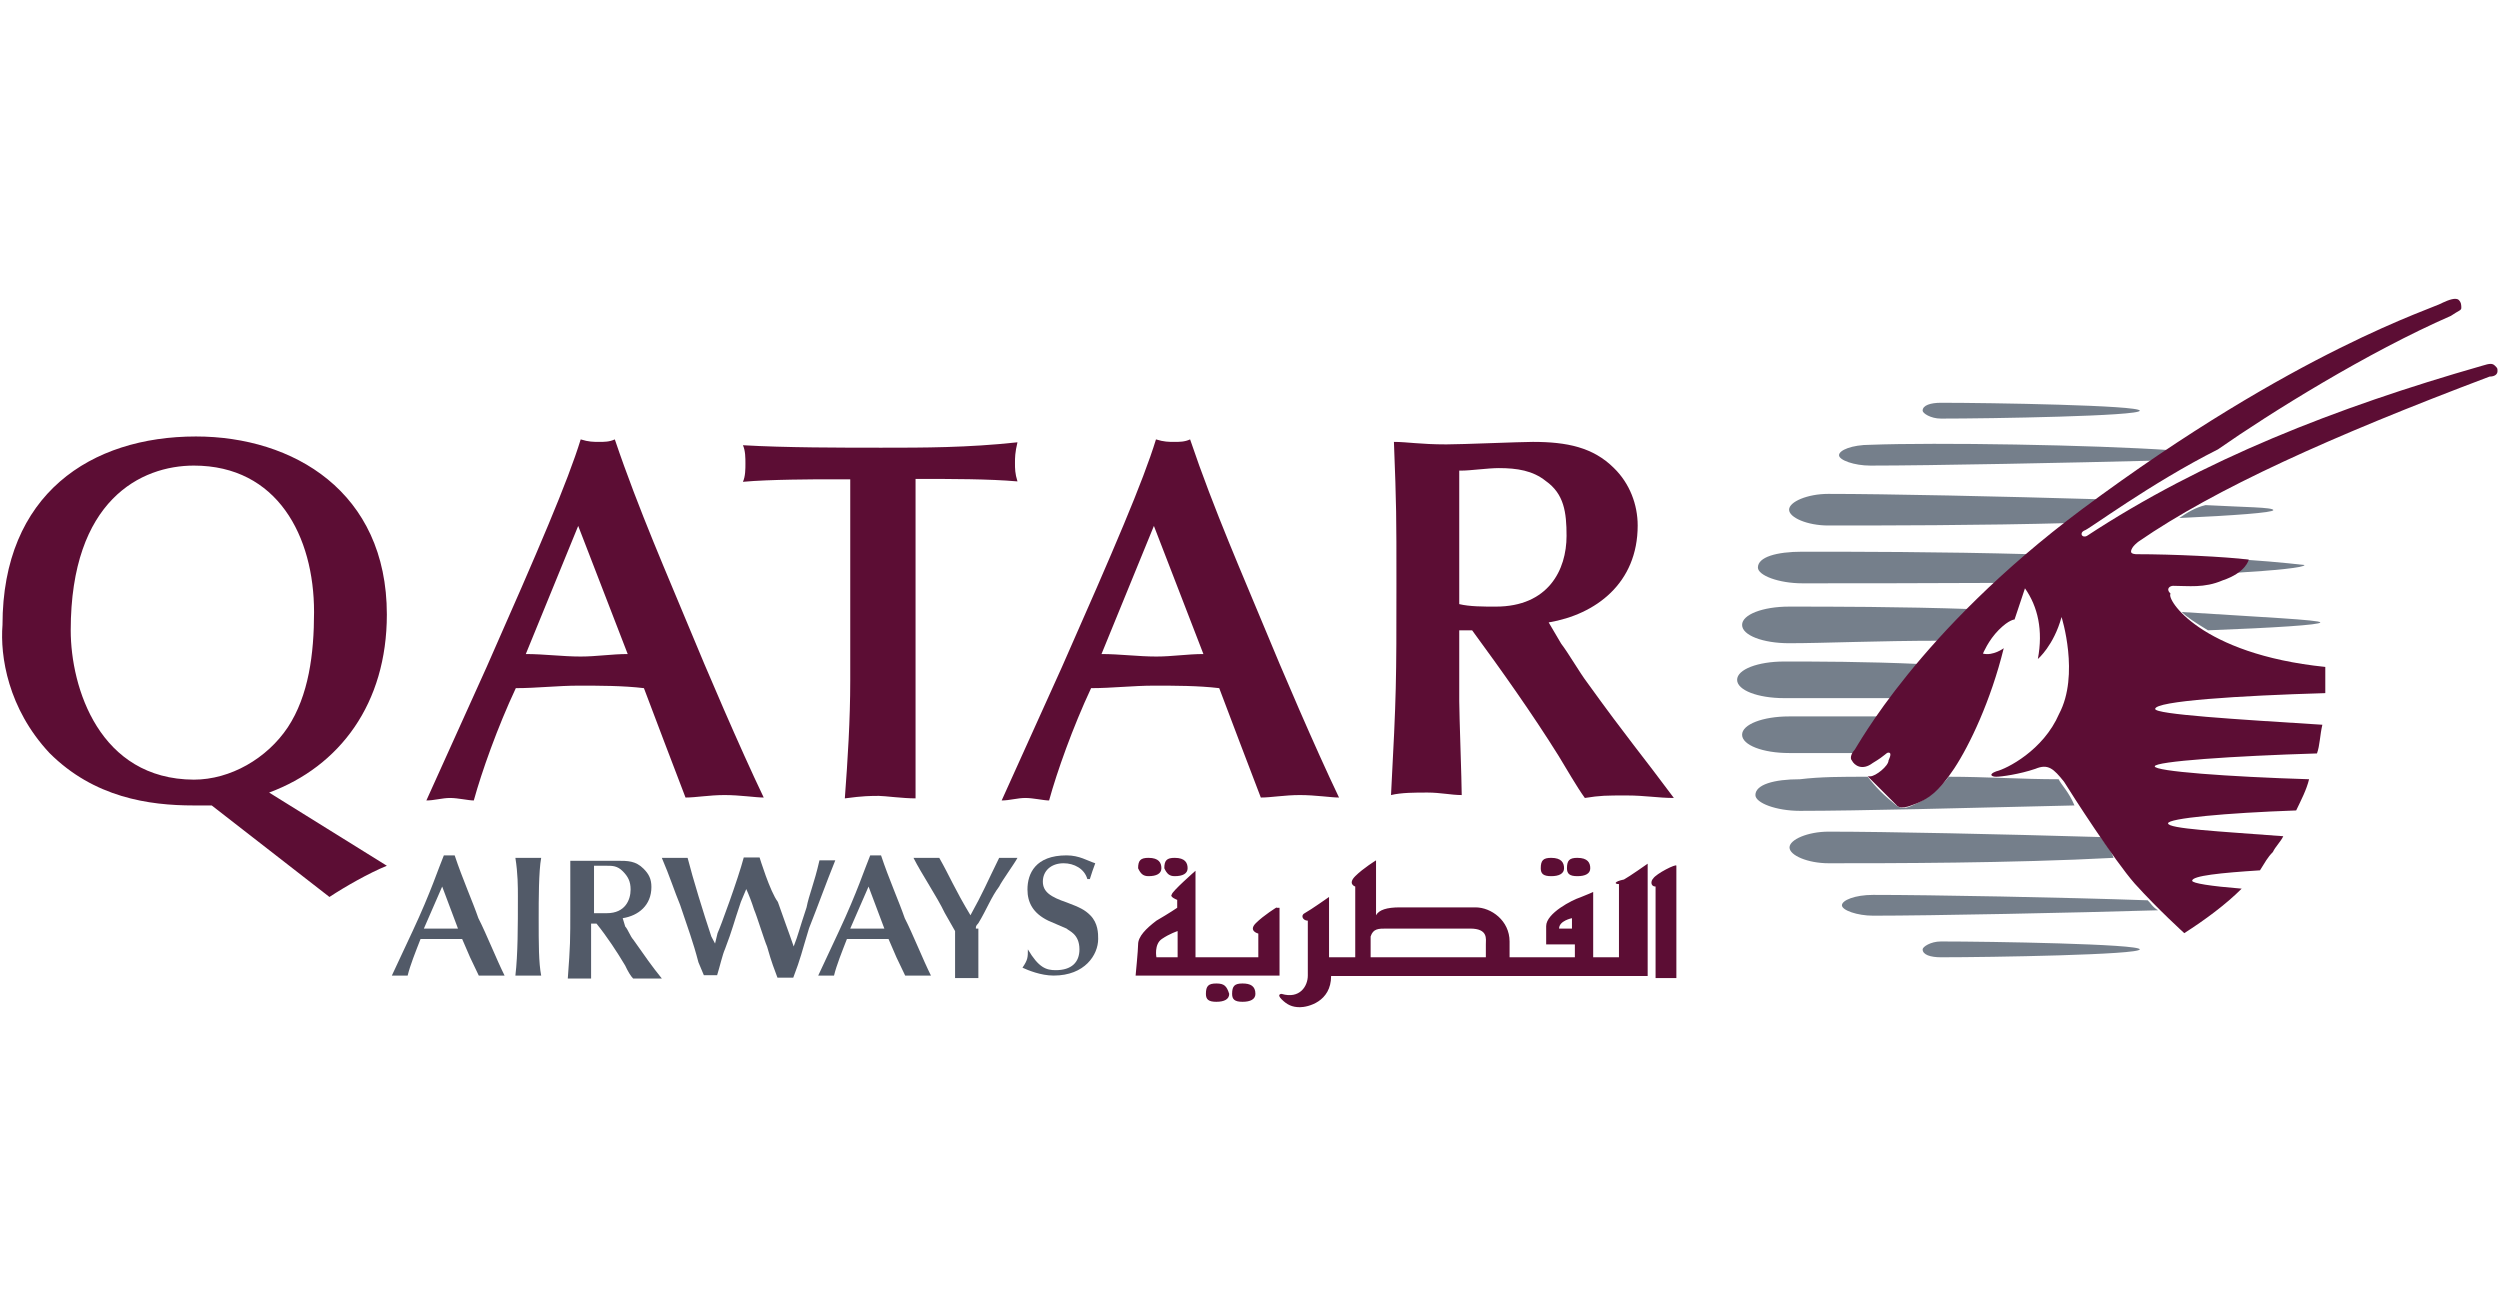
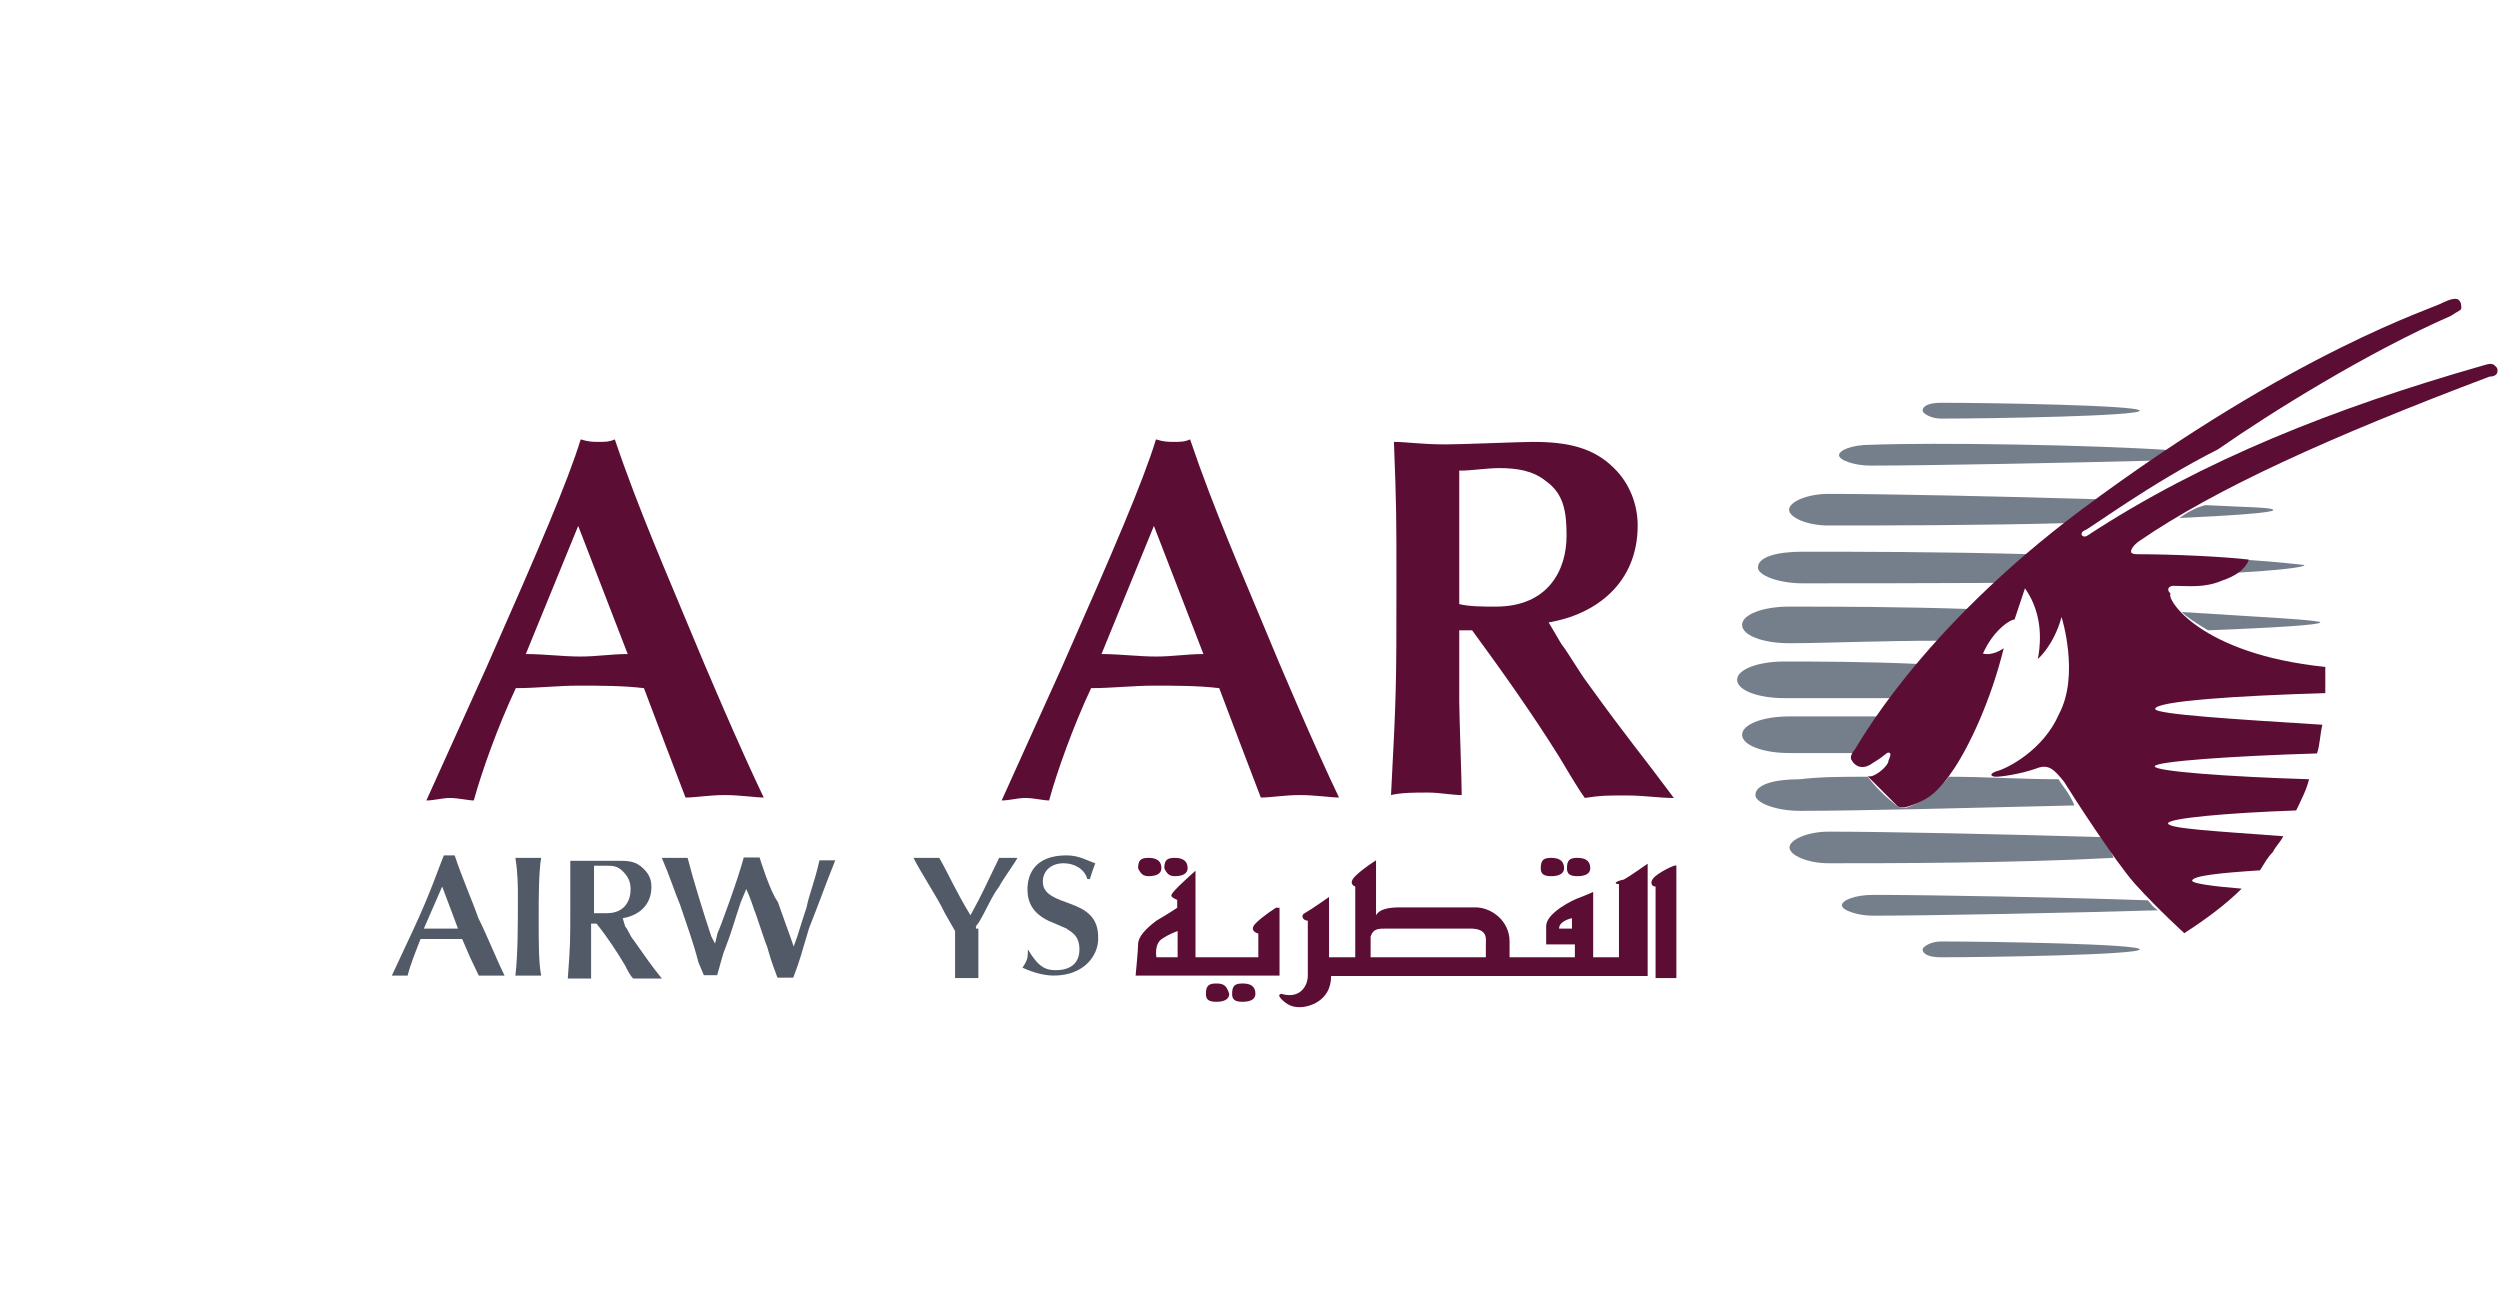
<svg xmlns="http://www.w3.org/2000/svg" width="135px" height="70px" viewBox="0 0 135 70" version="1.1">
  <title>qatar</title>
  <g id="qatar" stroke="none" stroke-width="1" fill="none" fill-rule="evenodd">
    <g id="qatar-airways-vector-logo" transform="translate(0, 16)" fill-rule="nonzero">
      <path d="M24.731,34.143 C24.439,34.143 24.17,34.143 23.878,34.143 C23.586,34.143 23.181,34.143 22.889,34.143 L23.878,31.874 L24.731,34.143 Z M25.854,36.681 C25.989,36.681 26.281,36.681 26.551,36.681 C26.843,36.681 27.112,36.681 27.247,36.681 C26.82,35.828 26.259,34.413 25.832,33.582 C25.54,32.728 24.978,31.47 24.552,30.19 C24.417,30.19 24.417,30.19 24.26,30.19 C24.102,30.19 24.125,30.19 23.968,30.19 C23.676,30.886 23.271,32.166 22.283,34.278 L21.16,36.681 C21.295,36.681 21.452,36.681 21.587,36.681 C21.721,36.681 21.879,36.681 22.013,36.681 C22.148,36.12 22.44,35.401 22.71,34.705 C23.136,34.705 23.406,34.705 23.833,34.705 C24.26,34.705 24.686,34.705 24.956,34.705 L25.383,35.693 L25.854,36.681 Z" id="Shape" fill="#525A68" />
      <path d="M27.966,32.436 C27.966,33.986 27.966,35.536 27.831,36.681 C27.966,36.681 28.258,36.681 28.527,36.681 C28.819,36.681 28.954,36.681 29.224,36.681 C29.089,35.985 29.089,34.997 29.089,33.582 C29.089,32.593 29.089,31.043 29.224,30.324 C28.932,30.324 28.797,30.324 28.527,30.324 C28.393,30.324 28.101,30.324 27.831,30.324 C27.966,31.178 27.966,31.874 27.966,32.436" id="Path" fill="#525A68" />
      <path d="M33.626,33.582 C34.48,33.447 35.176,32.885 35.176,31.897 C35.176,31.47 35.042,31.2 34.75,30.908 C34.323,30.482 33.896,30.482 33.334,30.482 C33.042,30.482 32.054,30.482 31.785,30.482 C31.358,30.482 31.088,30.482 30.796,30.482 C30.796,31.605 30.796,31.762 30.796,33.02 C30.796,34.862 30.796,34.997 30.661,36.839 C30.796,36.839 31.088,36.839 31.358,36.839 C31.65,36.839 31.785,36.839 31.919,36.839 C31.919,36.547 31.919,35.423 31.919,35.154 L31.919,33.874 L32.211,33.874 C32.773,34.57 33.334,35.423 33.761,36.142 C33.896,36.434 34.053,36.704 34.188,36.839 C34.48,36.839 34.615,36.839 34.884,36.839 C35.176,36.839 35.446,36.839 35.738,36.839 C35.176,36.142 34.884,35.715 34.188,34.727 C34.053,34.592 33.896,34.166 33.761,34.031 L33.626,33.582 Z M32.077,30.751 C32.211,30.751 32.503,30.751 32.773,30.751 C33.065,30.751 33.334,30.751 33.626,31.043 C33.918,31.335 34.053,31.605 34.053,32.032 C34.053,32.593 33.761,33.312 32.773,33.312 C32.481,33.312 32.346,33.312 32.077,33.312 L32.077,30.751 L32.077,30.751 Z" id="Shape" fill="#525A68" />
      <path d="M38.411,34.57 C37.984,33.29 37.423,31.47 37.131,30.324 C36.839,30.324 36.704,30.324 36.434,30.324 C36.142,30.324 35.873,30.324 35.738,30.324 C36.165,31.313 36.434,32.166 36.726,32.863 C37.153,34.143 37.423,34.839 37.715,35.963 L38.007,36.659 C38.141,36.659 38.299,36.659 38.433,36.659 C38.568,36.659 38.568,36.659 38.725,36.659 C38.86,36.232 39.017,35.536 39.152,35.244 C39.579,34.121 39.579,33.963 40.006,32.705 L40.298,32.009 C40.433,32.301 40.59,32.705 40.725,33.132 C40.859,33.424 41.286,34.817 41.421,35.109 C41.556,35.536 41.556,35.671 41.983,36.794 C42.117,36.794 42.275,36.794 42.409,36.794 C42.544,36.794 42.701,36.794 42.836,36.794 C43.263,35.671 43.263,35.513 43.69,34.121 C44.251,32.705 44.543,31.852 45.105,30.459 C44.97,30.459 44.813,30.459 44.678,30.459 C44.543,30.459 44.386,30.459 44.251,30.459 C43.959,31.74 43.69,32.301 43.555,32.998 C43.128,34.278 43.128,34.413 42.859,35.109 C42.567,34.255 42.297,33.559 42.005,32.705 C41.578,32.144 41.017,30.302 41.017,30.302 C40.882,30.302 40.725,30.302 40.59,30.302 C40.455,30.302 40.298,30.302 40.163,30.302 C39.871,31.425 38.883,34.121 38.748,34.39 L38.613,34.952 L38.411,34.57 Z" id="Path" fill="#525A68" />
-       <path d="M47.755,34.143 C47.463,34.143 47.194,34.143 46.902,34.143 C46.61,34.143 46.205,34.143 45.913,34.143 L46.902,31.874 L47.755,34.143 Z M48.879,36.681 C49.013,36.681 49.305,36.681 49.575,36.681 C49.867,36.681 50.136,36.681 50.271,36.681 C49.844,35.828 49.283,34.413 48.856,33.582 C48.564,32.728 48.002,31.47 47.576,30.19 C47.441,30.19 47.441,30.19 47.284,30.19 C47.149,30.19 47.149,30.19 46.992,30.19 C46.7,30.886 46.295,32.166 45.307,34.278 L44.184,36.681 C44.319,36.681 44.476,36.681 44.611,36.681 C44.745,36.681 44.903,36.681 45.037,36.681 C45.172,36.12 45.464,35.401 45.734,34.705 C46.161,34.705 46.43,34.705 46.857,34.705 C47.284,34.705 47.71,34.705 47.98,34.705 L48.407,35.693 L48.879,36.681 Z" id="Shape" fill="#525A68" />
      <path d="M52.697,34.143 C52.697,34.008 52.697,34.008 52.832,33.851 C53.259,33.155 53.528,32.436 53.955,31.874 C54.09,31.582 54.809,30.594 54.943,30.324 C54.809,30.324 54.809,30.324 54.517,30.324 C54.382,30.324 54.09,30.324 53.955,30.324 C53.259,31.74 53.101,32.166 52.405,33.424 C51.552,32.009 51.282,31.313 50.72,30.324 C50.428,30.324 50.159,30.324 50.024,30.324 C49.889,30.324 49.597,30.324 49.328,30.324 C49.755,31.178 50.608,32.436 51.012,33.29 L51.574,34.278 C51.574,34.839 51.574,36.12 51.574,36.816 C51.709,36.816 52.001,36.816 52.136,36.816 C52.428,36.816 52.562,36.816 52.832,36.816 C52.832,35.963 52.832,35.401 52.832,34.705 L52.832,34.143 L52.697,34.143 Z" id="Path" fill="#525A68" />
      <path d="M55.505,35.266 C55.505,35.693 55.505,35.828 55.213,36.255 C55.505,36.389 56.201,36.681 56.898,36.681 C58.582,36.681 59.301,35.558 59.301,34.705 C59.301,34.413 59.301,33.851 58.874,33.424 C58.582,33.132 58.313,32.998 57.594,32.728 C56.74,32.436 56.314,32.166 56.314,31.605 C56.314,31.043 56.74,30.616 57.437,30.616 C57.998,30.616 58.56,30.908 58.717,31.47 L58.852,31.47 C58.987,31.043 58.987,31.043 59.144,30.616 C58.717,30.482 58.29,30.19 57.594,30.19 C55.909,30.19 55.483,31.178 55.483,32.032 C55.483,32.728 55.775,33.312 56.606,33.716 C56.898,33.851 57.302,34.008 57.594,34.143 C57.729,34.278 58.29,34.435 58.29,35.266 C58.29,35.963 57.864,36.389 57.01,36.389 C56.493,36.389 56.089,36.255 55.505,35.266 L55.505,35.266 Z" id="Path" fill="#525A68" />
-       <path d="M3.819,18.037 C3.819,10.984 7.637,9.142 10.468,9.142 C14.983,9.142 16.959,12.961 16.959,17.049 C16.959,19.318 16.667,21.564 15.544,23.271 C14.421,24.956 12.444,26.101 10.468,26.101 C5.369,26.079 3.819,21.137 3.819,18.037 M17.79,32.436 C18.644,31.874 19.902,31.156 20.89,30.751 L14.533,26.798 C18.352,25.383 20.89,21.991 20.89,17.184 C20.89,10.535 15.814,7.57 10.58,7.57 C4.919,7.57 0.135,10.67 0.135,17.745 C-2.47024623e-15,19.43 0.427,22.26 2.673,24.664 C5.077,27.067 8.042,27.494 10.445,27.494 C10.737,27.494 11.007,27.494 11.433,27.494 L17.79,32.436 Z" id="Shape" fill="#5C0D34" />
      <path d="M33.896,19.318 C33.042,19.318 32.211,19.453 31.358,19.453 C30.369,19.453 29.381,19.318 28.393,19.318 L31.223,12.399 L33.896,19.318 Z M37.018,27.067 C37.58,27.067 38.299,26.933 39.13,26.933 C39.961,26.933 40.814,27.067 41.241,27.067 C39.961,24.394 38.141,20.149 37.153,17.745 C36.165,15.342 34.48,11.523 33.2,7.727 C32.908,7.862 32.638,7.862 32.346,7.862 C32.054,7.862 31.785,7.862 31.358,7.727 C30.661,9.996 29.089,13.657 26.281,20.014 L23.024,27.225 C23.451,27.225 23.878,27.09 24.304,27.09 C24.731,27.09 25.293,27.225 25.585,27.225 C26.012,25.675 26.865,23.271 27.854,21.16 C28.977,21.16 30.122,21.025 31.245,21.025 C32.369,21.025 33.649,21.025 34.772,21.16 L35.895,24.125 L37.018,27.067 Z" id="Shape" fill="#5C0D34" />
-       <path d="M49.44,12.961 C49.44,11.838 49.44,10.849 49.44,9.861 C51.417,9.861 53.394,9.861 54.943,9.996 C54.809,9.569 54.809,9.3 54.809,9.007 C54.809,8.715 54.809,8.446 54.943,7.884 C52.27,8.176 49.867,8.176 47.598,8.176 C45.487,8.176 42.364,8.176 40.118,8.042 C40.253,8.334 40.253,8.738 40.253,9.03 C40.253,9.322 40.253,9.726 40.118,10.018 C41.533,9.884 44.206,9.884 44.498,9.884 L45.913,9.884 C45.913,11.007 45.913,11.995 45.913,12.983 L45.913,20.755 C45.913,22.867 45.779,25.001 45.621,27.112 C46.61,26.978 47.037,26.978 47.463,26.978 C47.755,26.978 48.744,27.112 49.44,27.112 C49.44,26.416 49.44,25.428 49.44,23.294 L49.44,12.961 Z" id="Path" fill="#5C0D34" />
      <path d="M64.984,19.318 C64.131,19.318 63.3,19.453 62.446,19.453 C61.458,19.453 60.469,19.318 59.481,19.318 L62.311,12.399 L64.984,19.318 Z M68.084,27.067 C68.646,27.067 69.364,26.933 70.196,26.933 C71.027,26.933 71.88,27.067 72.307,27.067 C71.027,24.394 69.207,20.149 68.219,17.745 C67.23,15.342 65.546,11.523 64.265,7.727 C63.973,7.862 63.704,7.862 63.412,7.862 C63.12,7.862 62.85,7.862 62.423,7.727 C61.727,9.996 60.155,13.657 57.347,20.014 L54.09,27.225 C54.517,27.225 54.943,27.09 55.37,27.09 C55.797,27.09 56.359,27.225 56.651,27.225 C57.077,25.675 57.931,23.271 58.919,21.16 C60.042,21.16 61.188,21.025 62.311,21.025 C63.434,21.025 64.715,21.025 65.838,21.16 L66.961,24.125 L68.084,27.067 Z" id="Shape" fill="#5C0D34" />
      <path d="M83.628,17.611 C86.166,17.184 88.435,15.499 88.435,12.377 C88.435,11.254 88.008,10.108 87.155,9.277 C86.032,8.154 84.616,7.862 82.775,7.862 C82.078,7.862 78.956,7.997 78.102,7.997 C76.687,7.997 75.991,7.862 75.272,7.862 C75.407,11.389 75.407,11.815 75.407,15.499 C75.407,20.868 75.407,21.429 75.115,26.933 C75.676,26.798 76.395,26.798 77.092,26.798 C77.788,26.798 78.372,26.933 78.933,26.933 C78.933,26.236 78.799,22.552 78.799,21.856 L78.799,18.037 L79.495,18.037 C81.045,20.149 82.752,22.552 84.167,24.821 C84.594,25.517 85.156,26.506 85.582,27.09 C86.436,26.955 86.705,26.955 87.851,26.955 C88.839,26.955 89.536,27.09 90.389,27.09 C88.705,24.821 87.851,23.833 85.717,20.868 C85.29,20.306 84.729,19.318 84.302,18.756 L83.628,17.611 Z M78.956,9.412 C79.383,9.412 80.371,9.277 80.933,9.277 C81.921,9.277 82.775,9.412 83.471,9.973 C84.459,10.67 84.594,11.658 84.594,12.938 C84.594,14.78 83.606,16.757 80.775,16.757 C80.079,16.757 79.36,16.757 78.799,16.622 L78.799,9.412 L78.956,9.412 L78.956,9.412 Z" id="Shape" fill="#5C0D34" />
      <path d="M125.296,17.611 C125.296,17.745 122.758,17.903 119.231,18.037 C118.535,17.611 118.108,17.341 117.816,17.049 C122.039,17.319 125.296,17.476 125.296,17.611" id="Path" fill="#757F8B" />
      <path d="M122.758,11.546 C122.758,11.681 120.646,11.838 117.681,11.973 C118.108,11.681 118.535,11.411 119.097,11.276 C121.186,11.389 122.758,11.389 122.758,11.546" id="Path" fill="#757F8B" />
      <path d="M100.138,24.664 C98.723,24.664 97.465,24.664 96.611,24.664 C95.196,24.664 94.073,24.237 94.073,23.676 C94.073,23.114 95.196,22.687 96.611,22.687 C97.892,22.687 99.442,22.687 101.418,22.687 C100.565,23.968 100.295,24.529 100.138,24.664 L100.138,24.664" id="Path" fill="#757F8B" />
      <path d="M100.857,25.944 C101.284,26.506 101.71,26.933 102.407,27.494 C102.407,27.494 102.699,27.786 103.26,27.494 C103.957,27.202 104.541,26.798 105.237,25.944 C107.214,25.944 109.191,26.079 111.167,26.079 C111.302,26.371 111.729,26.775 112.021,27.494 C106.36,27.629 100.295,27.786 97.196,27.786 C95.915,27.786 94.792,27.359 94.792,26.933 C94.792,26.371 95.78,26.079 97.196,26.079 C98.319,25.944 99.442,25.944 100.857,25.944 L100.857,25.944" id="Path" fill="#757F8B" />
      <path d="M98.745,30.616 C97.622,30.616 96.634,30.19 96.634,29.763 C96.634,29.336 97.622,28.909 98.745,28.909 C101.845,28.909 108.067,29.044 113.436,29.201 C113.728,29.628 113.998,29.898 114.132,30.324 C108.629,30.616 101.98,30.616 98.745,30.616" id="Path" fill="#757F8B" />
      <path d="M116.536,33.155 C112.021,33.29 104.249,33.447 101.149,33.447 C100.295,33.447 99.464,33.155 99.464,32.885 C99.464,32.616 100.161,32.324 101.149,32.324 C104.249,32.324 111.459,32.458 115.974,32.616 C116.109,32.728 116.244,32.998 116.536,33.155" id="Path" fill="#757F8B" />
      <path d="M104.81,34.839 C107.483,34.839 115.547,34.974 115.547,35.266 C115.547,35.558 107.506,35.693 104.81,35.693 C104.249,35.693 103.822,35.558 103.822,35.266 C103.822,35.131 104.249,34.839 104.81,34.839" id="Path" fill="#757F8B" />
      <path d="M104.81,18.599 C101.418,18.599 98.453,18.734 96.611,18.734 C95.196,18.734 94.073,18.307 94.073,17.745 C94.073,17.184 95.196,16.757 96.611,16.757 C98.88,16.757 102.542,16.757 106.495,16.892 C105.799,17.476 105.237,18.037 104.81,18.599" id="Path" fill="#757F8B" />
      <path d="M121.186,14.219 C123.162,14.354 124.443,14.511 124.443,14.511 C124.443,14.646 122.893,14.803 120.624,14.938 C121.051,14.646 121.186,14.354 121.186,14.219" id="Path" fill="#757F8B" />
      <path d="M97.33,15.499 C96.05,15.499 94.927,15.072 94.927,14.646 C94.927,14.084 95.915,13.792 97.33,13.792 C100.003,13.792 104.81,13.792 109.617,13.927 C109.056,14.488 108.494,14.915 107.933,15.477 C103.687,15.499 99.734,15.499 97.33,15.499" id="Path" fill="#757F8B" />
      <path d="M111.864,12.242 C106.922,12.377 101.553,12.377 98.723,12.377 C97.6,12.377 96.611,11.95 96.611,11.523 C96.611,11.097 97.6,10.67 98.723,10.67 C101.823,10.67 108.045,10.804 113.413,10.962 C113.121,11.097 112.852,11.389 112.56,11.523 C112.29,11.815 112.021,11.973 111.864,12.242" id="Path" fill="#757F8B" />
      <path d="M100.992,9.142 C100.138,9.142 99.307,8.85 99.307,8.581 C99.307,8.311 100.003,8.019 100.992,8.019 C104.518,7.884 112.987,8.019 117.232,8.311 C116.94,8.446 116.671,8.738 116.379,8.873 C112.021,8.985 104.249,9.142 100.992,9.142" id="Path" fill="#757F8B" />
      <path d="M96.342,21.699 C94.927,21.699 93.804,21.272 93.804,20.71 C93.804,20.149 94.927,19.722 96.342,19.722 C98.027,19.722 100.722,19.722 103.687,19.857 C103.126,20.553 102.699,21.137 102.272,21.699 C99.869,21.699 97.757,21.699 96.342,21.699" id="Path" fill="#757F8B" />
      <path d="M103.822,6.177 C103.822,5.885 104.249,5.75 104.81,5.75 C107.483,5.75 115.547,5.885 115.547,6.177 C115.547,6.469 107.506,6.604 104.81,6.604 C104.249,6.604 103.822,6.312 103.822,6.177" id="Path" fill="#757F8B" />
      <path d="M125.566,20.014 C125.566,20.441 125.566,21.002 125.566,21.429 C120.894,21.564 116.379,21.856 116.379,22.283 C116.379,22.575 120.759,22.844 125.408,23.136 C125.274,23.698 125.274,24.26 125.116,24.686 C120.601,24.821 116.356,25.113 116.356,25.383 C116.356,25.652 120.309,25.944 124.69,26.079 C124.555,26.641 124.263,27.202 123.993,27.764 C120.175,27.899 117.075,28.191 117.075,28.46 C117.075,28.752 119.748,28.887 123.297,29.156 C123.162,29.448 122.87,29.718 122.735,30.01 C122.443,30.302 122.309,30.572 122.039,30.998 C119.928,31.133 118.378,31.29 118.378,31.56 C118.378,31.695 119.366,31.852 121.051,31.987 C120.197,32.84 119.074,33.671 117.951,34.39 C117.951,34.39 116.536,33.11 115.278,31.717 C114.155,30.437 111.886,26.91 111.459,26.214 C110.898,25.517 110.606,25.225 109.909,25.517 C109.056,25.809 108.067,25.944 107.798,25.944 C107.528,25.944 107.371,25.809 107.798,25.652 C108.359,25.517 110.336,24.529 111.19,22.552 C112.313,20.441 111.324,17.319 111.324,17.319 C110.898,18.869 110.044,19.587 110.044,19.587 C110.336,18.037 110.044,16.757 109.348,15.769 L108.786,17.453 C108.786,17.453 108.494,17.453 107.933,18.015 C107.371,18.577 107.079,19.295 107.079,19.295 C107.641,19.43 108.202,19.003 108.202,19.003 C107.506,21.834 106.36,24.237 105.529,25.495 C104.676,26.775 104.114,27.18 103.26,27.472 C102.564,27.764 102.407,27.472 102.407,27.472 C101.845,26.91 101.418,26.483 100.857,25.922 C100.857,25.922 100.857,25.922 100.992,25.922 C101.284,25.922 101.98,25.36 101.98,25.068 C102.115,24.776 102.115,24.641 101.98,24.641 C101.845,24.641 101.845,24.776 101.126,25.203 C100.565,25.63 100.138,25.338 100.003,25.068 C99.869,24.933 100.003,24.641 100.138,24.507 C100.273,24.372 103.53,18.15 112.425,11.501 C124.016,2.875 131.496,0.629 131.923,0.337 C132.215,0.202 132.619,0.045 132.776,0.202 C132.911,0.337 132.911,0.494 132.911,0.629 C132.911,0.764 132.776,0.764 132.349,1.056 C127.834,3.032 122.601,6.29 119.77,8.266 C116.109,10.108 112.717,12.646 112.56,12.646 C112.268,12.781 112.425,13.073 112.695,12.938 C118.917,8.85 126.105,6.02 134.034,3.751 C134.461,3.616 134.596,3.616 134.73,3.751 C134.865,3.886 134.865,3.886 134.865,4.043 C134.865,4.2 134.73,4.335 134.438,4.335 C125.813,7.592 119.613,10.4 115.502,13.23 C115.502,13.23 115.076,13.522 115.076,13.792 C115.076,13.927 115.368,13.927 115.368,13.927 C117.344,13.927 120.175,14.062 121.433,14.219 C121.433,14.219 121.298,14.915 120.017,15.342 C119.029,15.769 118.176,15.634 117.344,15.634 C117.21,15.634 116.918,15.769 117.21,16.061 C116.963,16.33 118.782,19.318 125.566,20.014" id="Path" fill="#5C0D34" />
      <path d="M63.569,35.693 L62.446,35.693 C62.446,35.693 62.311,34.997 62.738,34.705 C63.165,34.413 63.592,34.278 63.592,34.278 L63.592,35.693 L63.569,35.693 Z M68.938,32.998 C68.938,32.998 68.241,33.424 67.814,33.851 C67.388,34.278 67.949,34.413 67.949,34.413 L67.949,35.693 L64.557,35.693 L64.557,31.021 C64.557,31.021 63.277,32.144 63.277,32.301 C63.142,32.436 63.569,32.593 63.569,32.593 L63.569,33.02 C63.569,33.02 63.142,33.312 62.446,33.716 C61.884,34.143 61.458,34.57 61.458,34.997 C61.458,35.289 61.323,36.681 61.323,36.681 L69.095,36.681 L69.095,33.02 L68.938,33.02 L68.938,32.998 Z M62.019,31.313 C62.446,31.313 62.715,31.178 62.715,30.886 C62.715,30.594 62.581,30.324 62.019,30.324 C61.592,30.324 61.458,30.459 61.458,30.886 C61.592,31.178 61.727,31.313 62.019,31.313 M63.434,31.313 C63.861,31.313 64.131,31.178 64.131,30.886 C64.131,30.594 63.996,30.324 63.434,30.324 C63.007,30.324 62.873,30.459 62.873,30.886 C63.007,31.178 63.142,31.313 63.434,31.313 M65.681,37.108 C65.254,37.108 65.119,37.243 65.119,37.67 C65.119,37.962 65.254,38.097 65.681,38.097 C66.107,38.097 66.377,37.962 66.377,37.67 C66.242,37.243 66.107,37.108 65.681,37.108 M67.096,37.108 C66.669,37.108 66.534,37.243 66.534,37.67 C66.534,37.962 66.669,38.097 67.096,38.097 C67.522,38.097 67.792,37.962 67.792,37.67 C67.792,37.243 67.522,37.108 67.096,37.108 M83.763,31.313 C84.19,31.313 84.459,31.178 84.459,30.886 C84.459,30.594 84.324,30.324 83.763,30.324 C83.336,30.324 83.201,30.459 83.201,30.886 C83.201,31.178 83.336,31.313 83.763,31.313 M85.178,31.313 C85.605,31.313 85.874,31.178 85.874,30.886 C85.874,30.594 85.74,30.324 85.178,30.324 C84.751,30.324 84.616,30.459 84.616,30.886 C84.616,31.178 84.751,31.313 85.178,31.313 M89.266,31.448 C89.131,31.582 89.131,31.874 89.401,31.874 L89.401,36.816 L90.524,36.816 L90.524,30.751 C90.547,30.616 89.423,31.178 89.266,31.448 M84.886,34.143 L84.19,34.143 C84.19,33.716 84.886,33.582 84.886,33.582 L84.886,34.143 Z M80.236,34.997 C80.236,35.131 80.236,35.423 80.236,35.693 L74.014,35.693 L74.014,34.57 C74.149,34.143 74.441,34.143 74.868,34.143 L79.383,34.143 C80.371,34.143 80.236,34.705 80.236,34.997 M87.424,31.74 L87.424,35.693 L86.032,35.693 L86.032,32.166 C86.032,32.166 85.74,32.301 85.335,32.458 C84.908,32.593 83.493,33.312 83.493,34.008 L83.493,34.997 L85.043,34.997 L85.043,35.693 L81.517,35.693 C81.517,35.558 81.517,35.266 81.517,34.839 C81.517,33.716 80.528,32.998 79.675,32.998 L75.587,32.998 C74.89,32.998 74.463,33.132 74.306,33.424 L74.306,30.459 C74.306,30.459 73.61,30.886 73.183,31.313 C72.756,31.74 73.183,31.874 73.183,31.874 L73.183,35.693 L71.768,35.693 L71.768,32.436 C71.768,32.436 70.78,33.132 70.488,33.29 C70.196,33.424 70.353,33.716 70.622,33.716 C70.622,33.716 70.622,36.12 70.622,36.681 C70.622,37.243 70.196,37.962 69.207,37.67 C69.207,37.67 68.915,37.67 69.207,37.962 C69.499,38.254 69.769,38.389 70.196,38.389 C70.622,38.389 71.88,38.097 71.88,36.704 L88.974,36.704 L88.974,30.639 C88.974,30.639 87.986,31.335 87.694,31.493 C87.155,31.605 87.155,31.74 87.424,31.74" id="Shape" fill="#5C0D34" />
    </g>
  </g>
</svg>